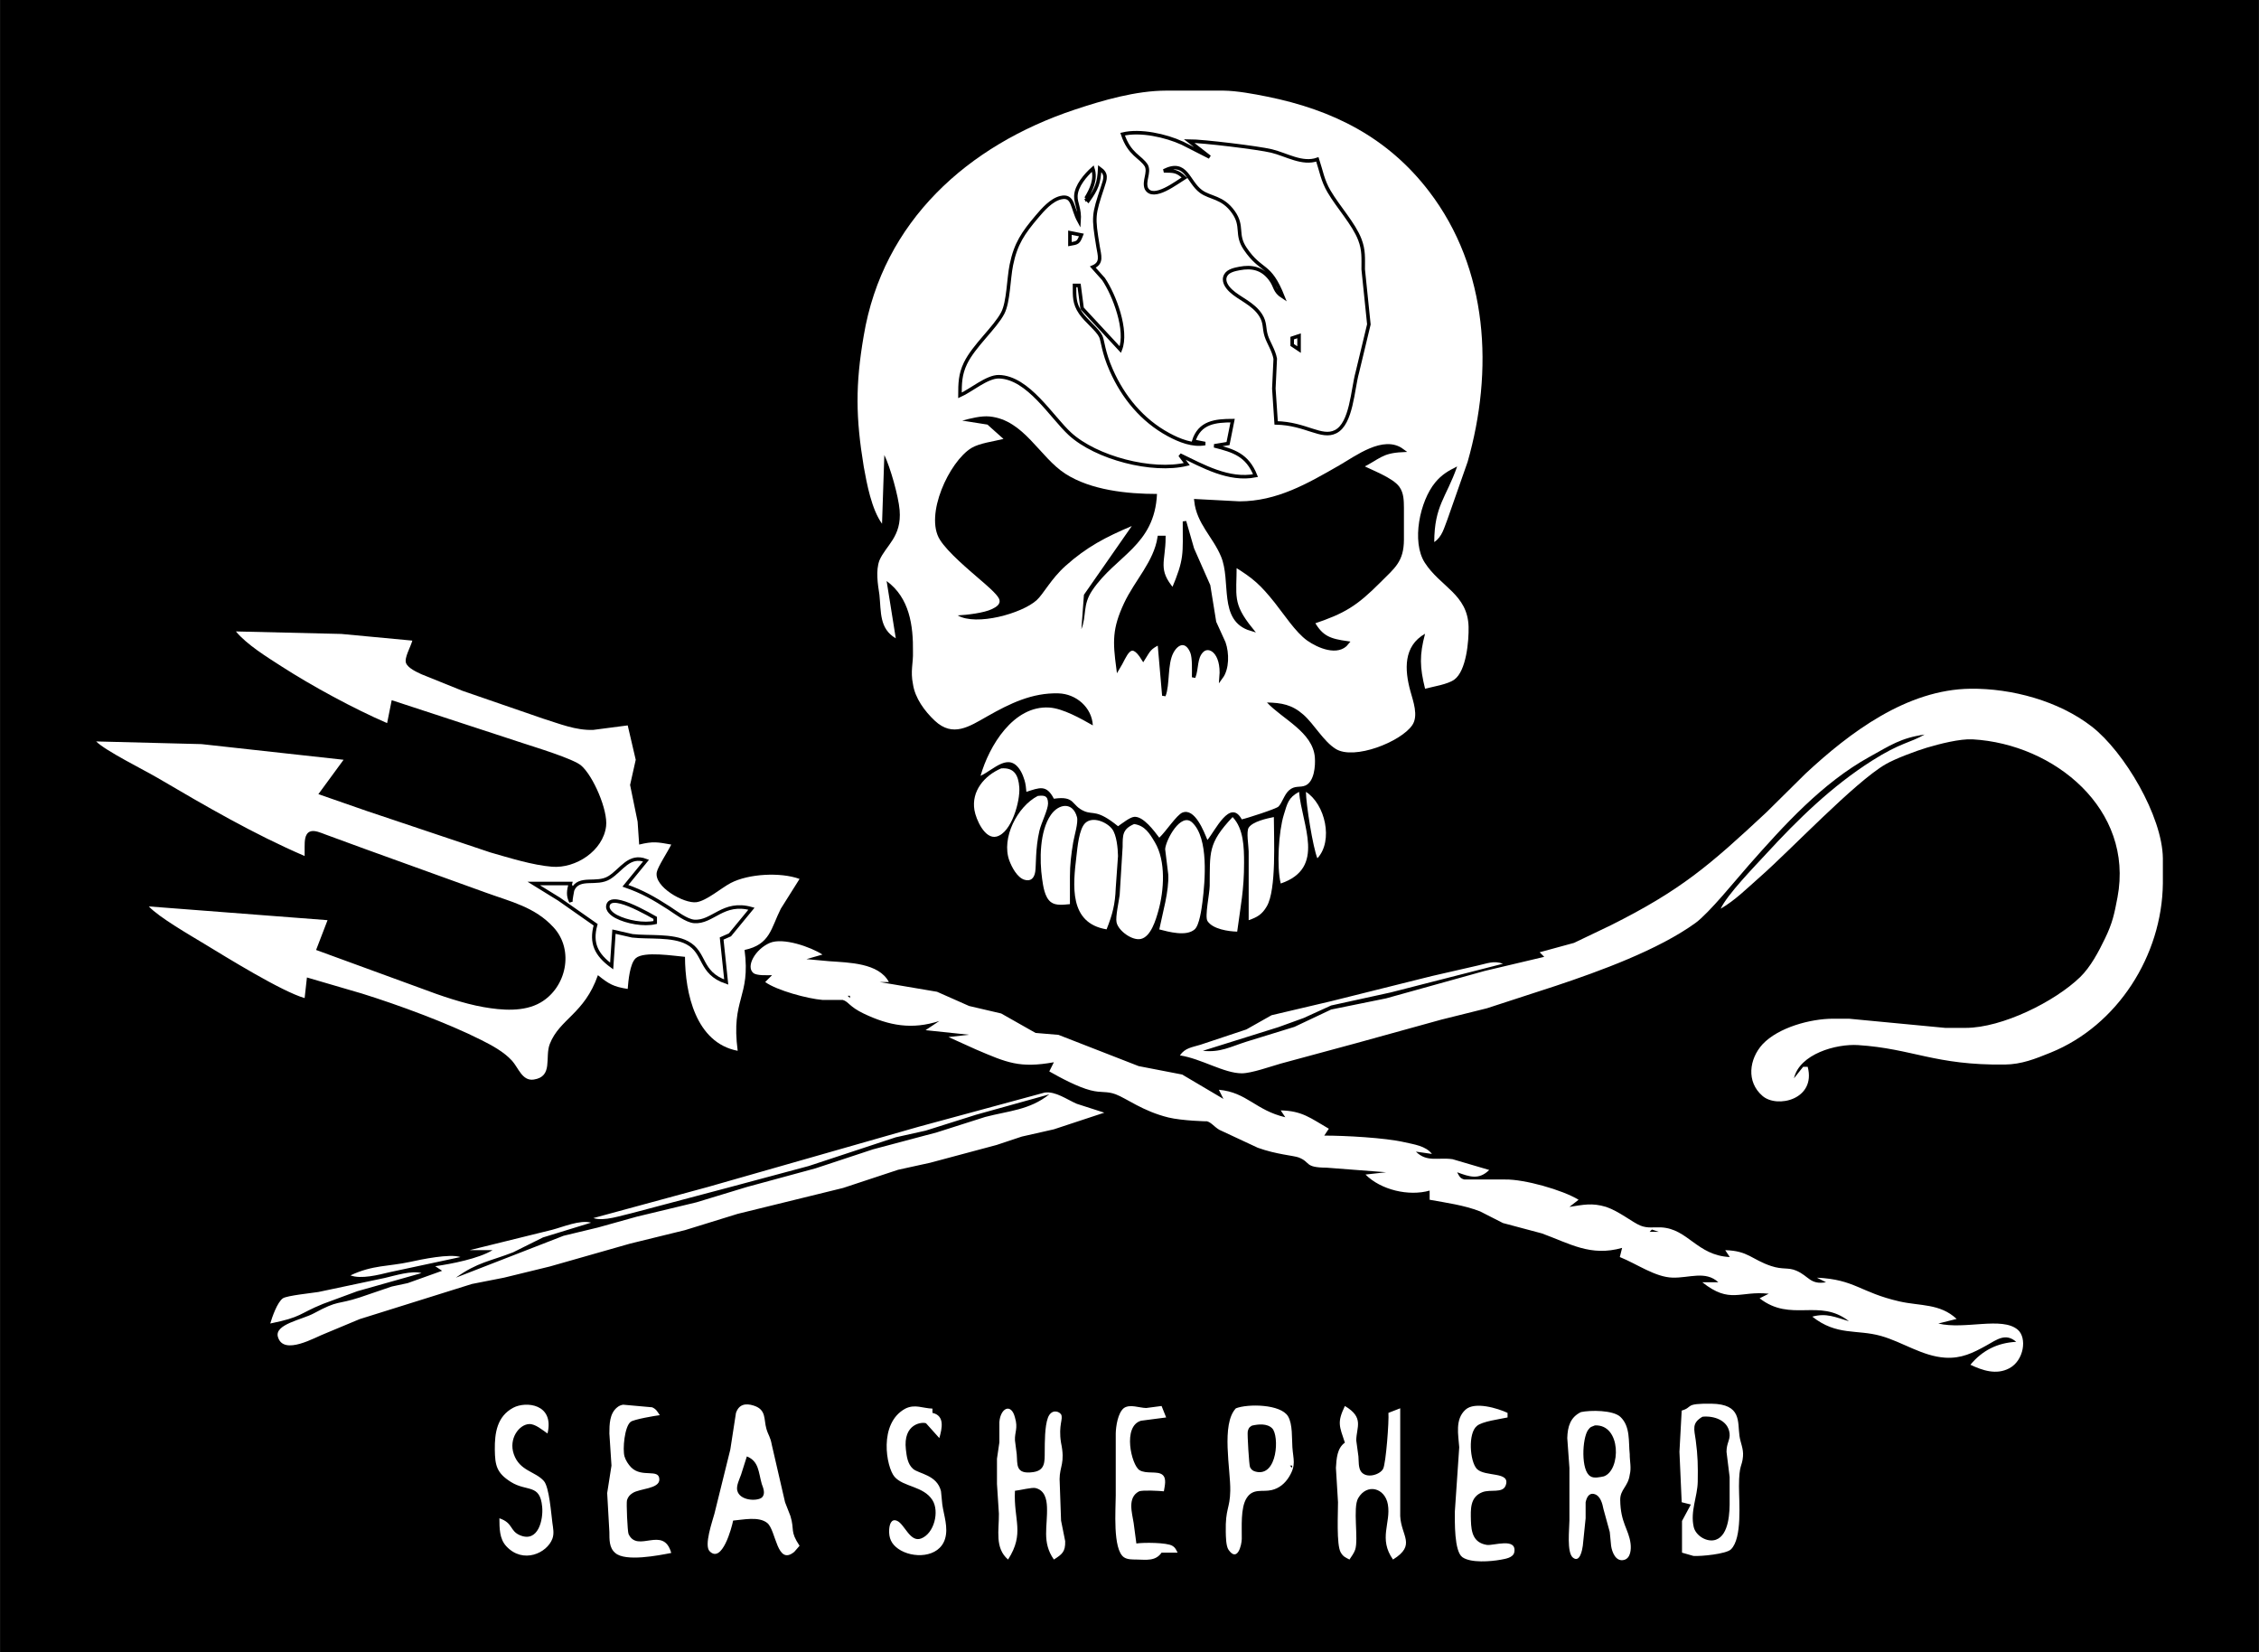
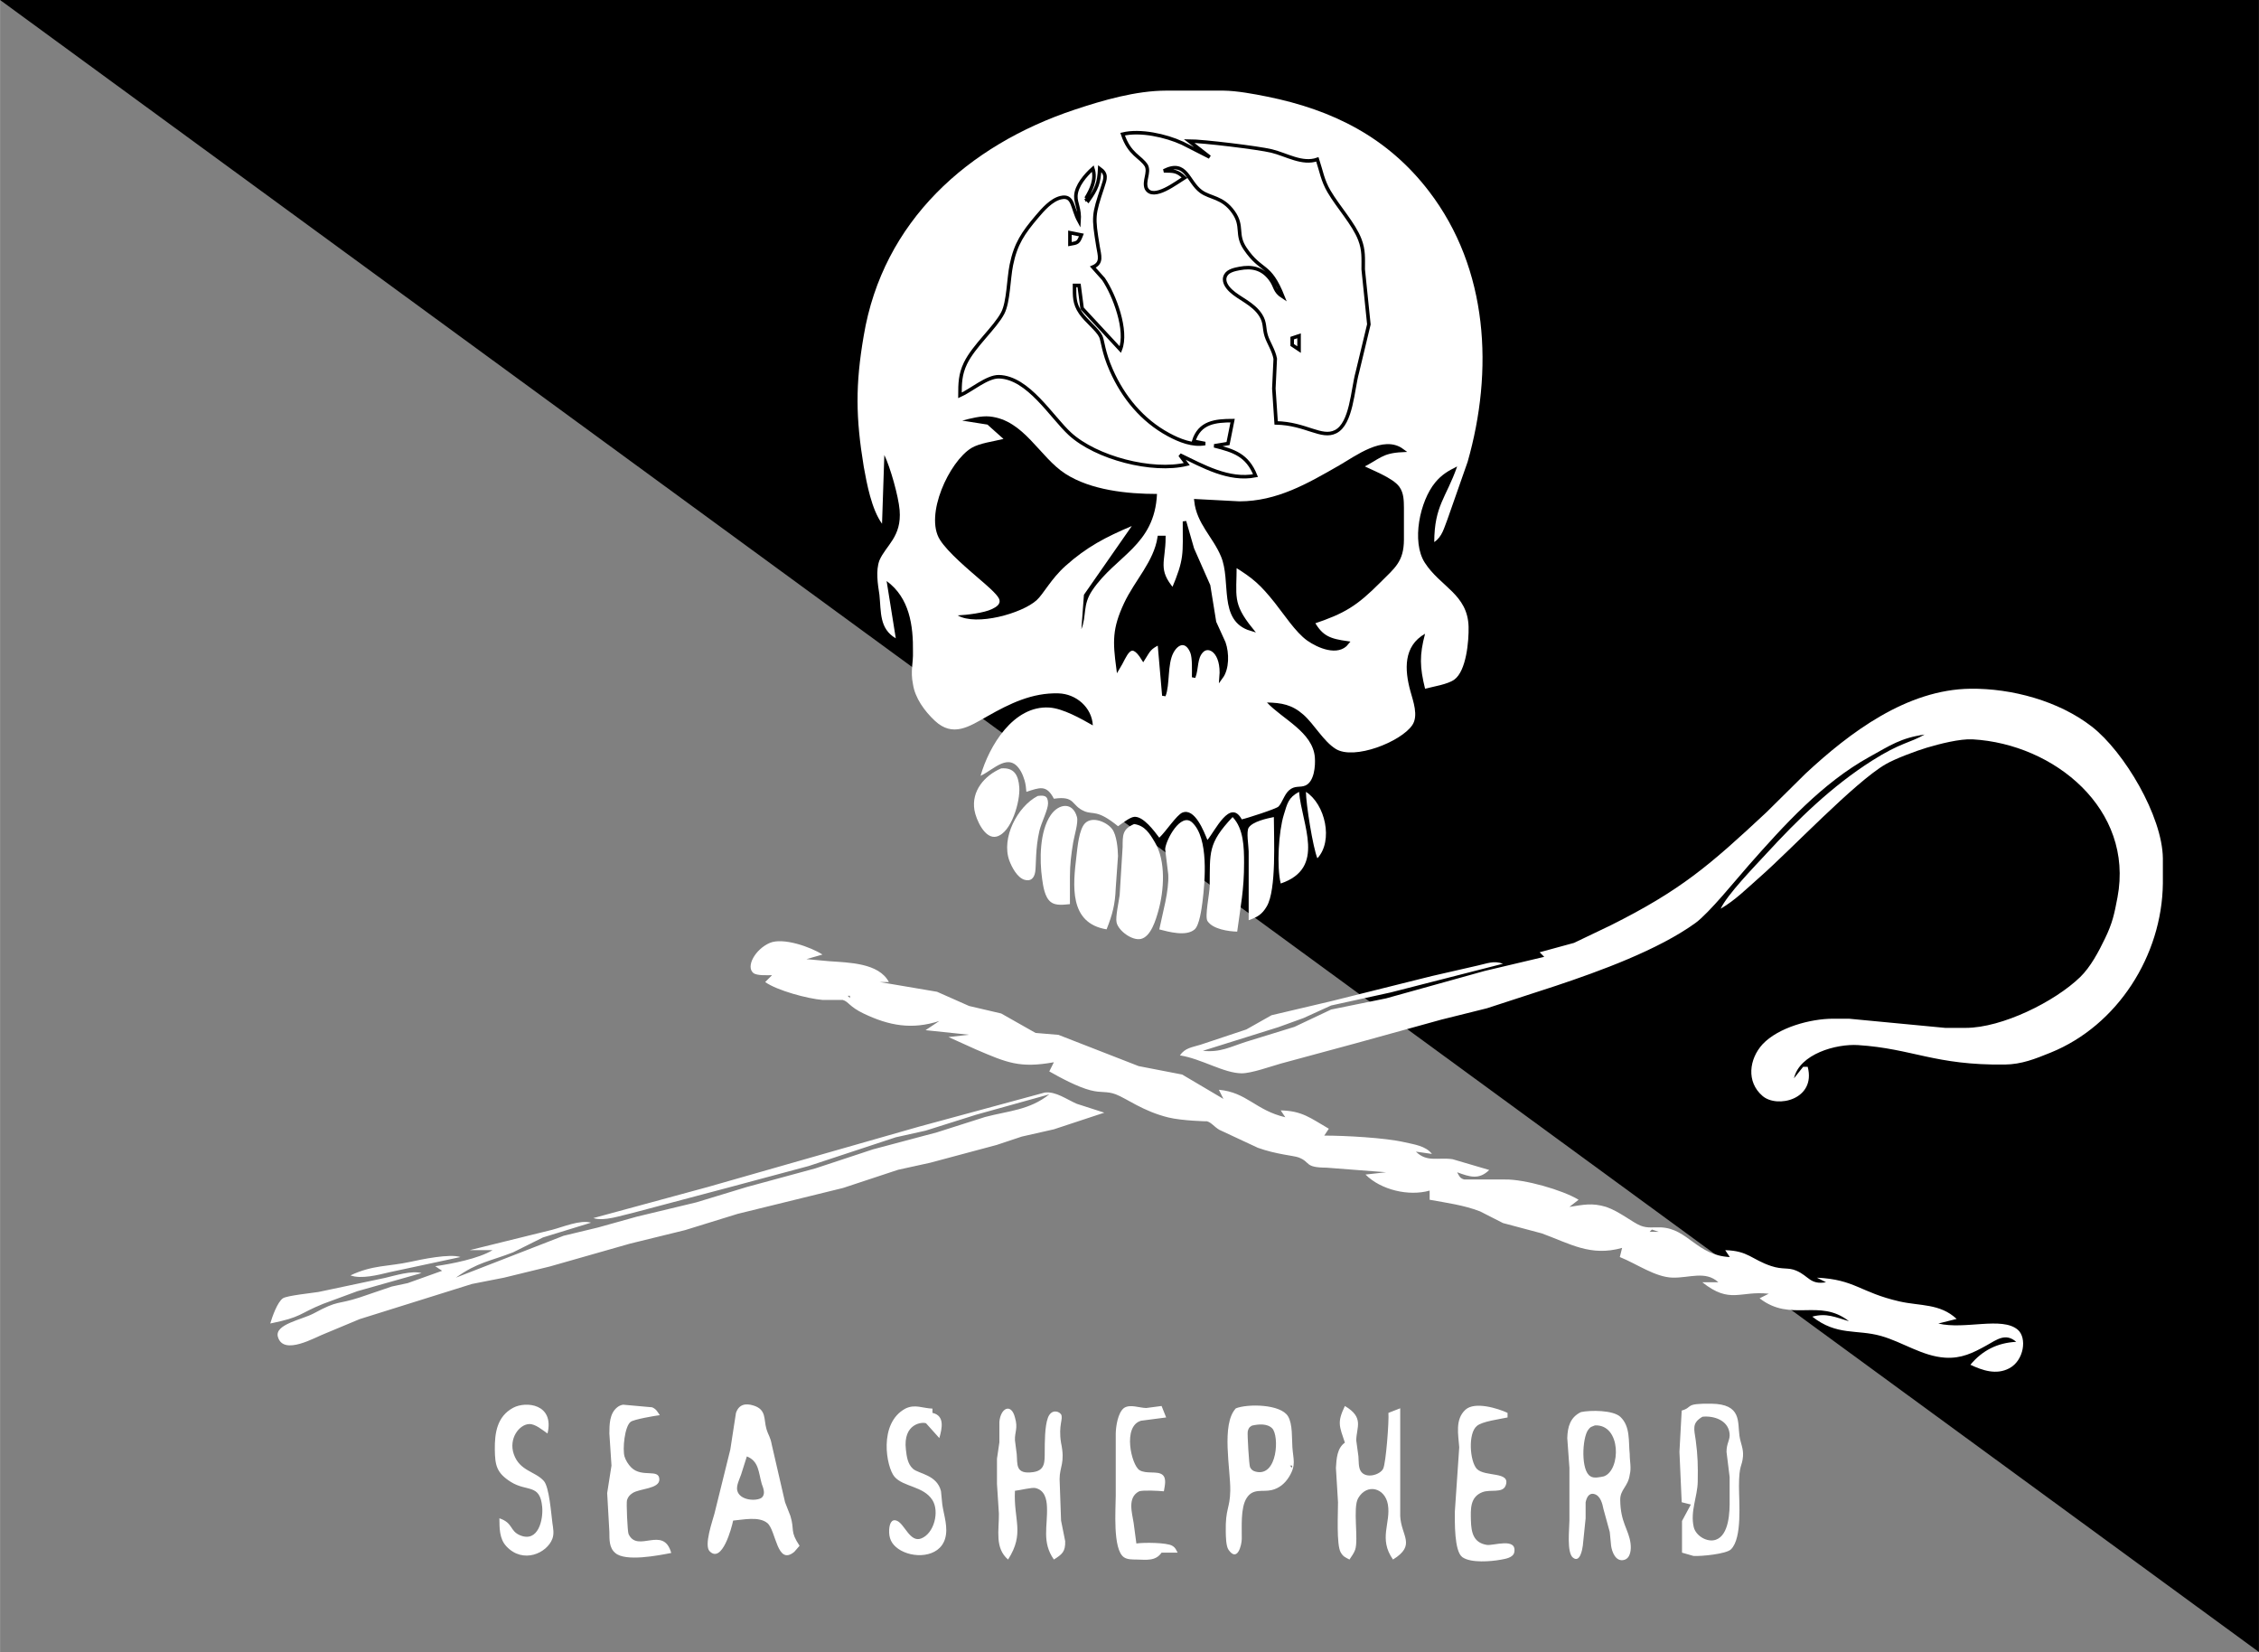
<svg xmlns="http://www.w3.org/2000/svg" height="1828" viewBox="-.002 0 640.002 468" width="2500">
  <rect x="-.002" y="0" width="640.002" height="468" fill="#808080" stroke="none" />
-   <path d="m-.002 0h640.002v468h-640z" />
+   <path d="m-.002 0h640.002v468z" />
  <g fill="#fff">
    <path d="m200.549 336.259 59.725-17.061 35.706-9.686c3.09-.415 6.297 1.993 9.088 3.188l7.79 2.512-14.282 4.713-9.088 2.058-7.141 2.376-18.827 5.038-9.088 1.993-15.581 5.148-29.863 7.336-14.931 4.615-15.58 3.824-22.722 6.472-12.984 3.168-9.089 1.786-31.81 9.958-9.738 4.064c-2.759 1-11.821 6.42-13.412.987-1.058-3.597 6.836-4.882 10.166-6.687 7.129-3.875 6.505-2.382 12.984-4.499l9.089-3.096 4.544-.974 9.738-3.486-1.948-1.299c4.63-.655 12.335-2.161 16.23-4.544h-6.492l23.371-5.765c3.136-.824 7.933-2.889 11.036-2.025l-13.633 4.187-8.44 4.207c-6.51 2.545-10.042 2.765-16.229 7.186l30.512-11.867 9.738-2.343 11.036-3.077 16.879-4.058 14.282-4.343 19.476-5.29 16.23-5.363 18.177-4.837 13.633-4.343c6.673-1.759 12.562-1.934 18.177-6.414l-20.774 5.785-14.282 4.505-8.44 1.876-24.669 8.141-22.721 6.09-27.266 7.225c-3.149.681-8.011 2.44-11.037 1.435zm-84.395 21.228c3.305-.727 11.25-2.382 14.283-1.376l-20.125 4.304c-3.077.753-8.076 2.025-11.037.89 6.317-2.987 10.783-2.487 16.88-3.818zm-36.036 10.322c1.142-.785 8.2-1.493 10.069-1.798l18.826-3.98c2.863-.662 7.635-2.155 10.387-1.376l-18.177 5.135-9.738 3.597c-6.92 2.804-5.875 3.726-14.931 5.55.526-1.837 2-6.044 3.564-7.128zm67.256 67.146c5.109 2.084 6.563-4.454 6.22-8.083-.618-6.628-4.286-4.167-8.875-7.05-4.032-2.538-4.493-4.694-4.545-9.18-.052-4.654.617-9.38 5.207-11.834 3.583-1.922 11.737-1.13 9.725 7.29-1.416-.96-3.454-2.746-5.194-2.674-2.85.123-5.875 4.141-4.362 8.517 1.662 4.836 6.115 4.856 8.536 7.634 1.513 1.74 2.052 9.225 2.402 11.842.202 1.532.546 2.98 0 4.486-1.512 4.096-8.329 7.244-13.061 2.135-1.993-2.155-1.928-5.174-1.954-7.92 3.98 1.344 2.843 3.584 5.9 4.837zm26.928 4.985c-1.753-1.434-1.655-3.817-1.668-5.927l-.623-11.036 1.22-7.79-.597-9.089c.013-2.532.02-5.641 2.2-7.4.552-.442 1.007-.637 1.695-.76l8.225.74c1.195.532 1.48 1.233 2.162 2.227-1.435.175-7.297 1.181-8.238 1.876-1.753 1.305-2.337 7.803-1.76 9.81.312 1.083 1.078 2.284 1.87 3.09 3.045 3.09 7.953.214 8.005 3.427.039 2.707-5.557 2.545-7.57 3.856-.811.526-1.298 1.071-1.597 2-.227.675.136 8.952.441 9.608 2.552 5.53 9.875-2.565 12.095 5.368-3.493.682-12.997 2.565-15.86 0zm26.734-.486c-1.63-1.669.772-8.44 1.363-10.634l4.499-18.177 1.597-10.355c.824-2.447 2.7-2.837 5.005-2.103 3.694 1.168 2.824 3.882 3.63 6.615.557 1.896 1.083 2.11 1.531 4.544l3.746 16.23 1.52 3.895c1.252 4.09-.228 4.2 2.59 8.44l-1.5 1.72c-4.96 4.09-5.122-6.148-7.66-8.186-2.403-1.935-6.856-.903-9.667-.676-.364 1.961-3.13 12.29-6.654 8.687zm283.858-41.795c8.575.117 7.368 5.128 7.926 9.088.292 2.117 1.188 3.616 1 5.843-.253 3.051-1.123 2.117-1.136 8.44-.007 4.492.98 14.717-2.272 17.891-1.357 1.331-8.563 2.013-10.628 1.863l-3.24-.928v-8.978l2.507-4.655-2.597-.65-.636-14.281.636-11.686c3.402-.973.506-2.051 8.44-1.947zm-222.542 5.544c-1.123-.448-6.564.084-5.707 7.44.227 1.94.468 4.083 2.02 5.466 1.616 1.434 6.783 1.655 7.926 6.33l.37 3.784c.448 3.116 1.753 6.537.772 9.731-1.674 5.454-9.276 5.622-13.256 2.811-1.967-1.395-2.688-3.038-2.57-5.414.064-1.298.525-3.33 2.317-2.473 2.07.98 3.622 6.128 6.712 4.973 3.727-1.39 5.265-7.674 3.227-10.887-2.525-3.993-8.238-3.688-10.75-6.622-2.312-2.7-4.616-15.146 3.083-19.294 2.727-1.35 4.895-.084 7.673 0v1.208c3.551.798 2.733 4.369 1.948 7.14zm20.644 25.617-.545-8.44v-7.134l.681-4.635v-5.765c.312-3.973 3.356-5.466 4.415-1.28.928 3.104-.117 4.123 0 6.48l.5 3.895c.253 2.804-.494 5.836 4.674 5.096 3.414-.487 3.24-2.973 3.259-5.745.02-2.675-.02-7.18.902-9.654.857-2.298 2.85-2.077 3.713-.993.734 1.33-.805 2.934 0 8.05 1.234 5.817-.39 6.687-.402 10.329l.415 11.743 1.169 5.843c.078 2.973-.85 3.7-3.2 5.194-3.487-4.94-1.734-9.414-1.961-14.932-.091-2.265-.682-4.706-3.246-5.317-1.026-.246-4.35.624-5.83.773-.422 8.336 2.844 12.003-1.947 19.476-3.824-3.266-2.545-8.303-2.597-12.984zm38.951 12.984c-1.136-.02-2.545.032-3.525-.643-3.24-2.233-2.318-13.698-2.318-17.535v-17.528c.033-1.98.591-5.868 2.325-7.219 1.733-1.168 4.35-.032 6.297 0l4.362-.571 1.299 3.246-7.115.928c-5.33 1.552-2.714 12.569-.455 13.99 1.902 1.195 5.09.143 6.524 1.325 1.253 1.038.624 3.161.396 4.68-1.512-.149-5.842-.383-6.998 0-3.454 1.753-1.973 6.207-1.57 8.94l.778 5.842c1.902-.311 8.667-.305 10.199.662.967.61.993 1.065 1.487 1.935h-4.545c-1.733 2.486-4.33 1.993-7.14 1.948zm42.983-40.555c1.318 2.22 1.045 6.232 1.22 8.744.24 3.506 1.124 5.012-.94 8.381-1.15 1.87-2.792 3.266-4.96 3.76-2.591.59-5.233-.598-7.05 2.239-1.8 2.785-1.332 8.31-1.39 11.588-.04 1.902-1.26 6.654-3.74 3.097-.746-1.065-.759-3.753-.791-5.051-.143-6.745 1.175-6.505 1.272-11.679.123-5.96-2.662-18.859 1.59-23.358 3.344-1.318 12.718-1.233 14.789 2.279zm19.313 6.797.617 4.544c.11 1.292-.045 3.168.72 4.265 1.507 2.143 5.434.935 6.291-.779.792-1.59 1.688-13.548 1.487-15.82l3.343-1.299v30.512c.253 5.687 4.629 8.193-2.045 12.335-4.187-5.927-.552-10.335-1.447-15.58-.812-4.746-5.94-6.097-8.427-1.793-1.57 2.72.156 11.634-.844 14.588-.33.973-1.051 1.928-1.616 2.785-1.175-.63-1.753-.773-2.487-2.039-1.24-2.142-.746-11.244-.76-14.191l-.59-9.738c.162-2.59.312-5.59 2.538-7.141-1.564-4.7-2.252-5.713 0-10.387 5.55 3.285 3.26 6.005 3.22 9.738zm34.16-4.064c-2.525 2.084-1.999 9.939 0 12.14 2.357 2.382 9.719.61 8.167 4.726-.857 2.259-4.29.987-6.582 1.87-3.558 1.37-3.33 4.888-3.253 8.05.091 3.317.682 6.303 4.538 6.894 1.811.272 8.491-2.175 7.758 2.038-.286 1.617-2.577 1.915-3.863 2.156-2.778.506-8.42.98-10.835-.708-2.37-1.655-2.155-10.153-2.149-12.977l1.24-18.178c-.233-3.48-1.272-7.887 1.78-10.646 2.628-2.383 9.133-.39 11.912.909v1.298c-2.136.467-7.284 1.117-8.712 2.428zm40.672-2.597c2.902 2.727 2.266 7.03 2.655 10.556-.019 1.948.513 3.889 0 5.843-.46 3.388-2.726 4.148-2.694 7.14.072 6.493 2.422 8.304 2.928 12.335.201 1.578.065 4.194-1.876 4.661-2.337.559-3.382-2.246-3.635-4.011l-.377-3.896-1.785-6.492c-.299-1.512-.831-3.752-2.552-4.252-1.616-.467-2.246 1.065-2.505 2.33v4.52l-.799 7.79c-.156 1.116-.811 4.933-2.791 3.362-1.812-1.454-1.007-8.18-1-10.504v-14.93l-.61-8.44c.097-3.26.857-5.908 3.888-7.369 2.655-.564 9.082-.59 11.153 1.357zm21.359 6.66c.59 4.324.636 7.343.564 11.686-.071 4.31-2.168 8.368-1.136 12.867.572 2.474 3.792 4.447 6.265 3.597 3.785-1.312 3.954-7.992 3.908-11.27v-6.492l-.883-7.141c0-2.506 1.071-3.357.87-5.194-.409-3.772-4.473-5.083-7.686-4.745-3.116 1.804-2.337 3.505-1.902 6.693zm-126.936-2.512c-.15.702.376 9.55.649 10.102.37.753.844 1.084 1.649 1.285 6.18 1.52 6.68-10.231 4.622-12.289-1.435-1.435-3.96-1.181-5.732-.76-.247.228-.896.273-1.188 1.662zm96.443-.454c-1.7 2.357-2.11 11.634.688 13.16.929.648 2.798.207 3.772 0 4.863-1.702 4.966-14.802-2.545-14.432-.941.428-1.2.285-1.915 1.272zm-240.005 12.705c-.448 1.279-1.402 3.122-1.071 4.473.708 2.908 5.577 3.083 6.94 2.006 1.136-1.013.454-2.65 0-3.883-.941-3.31-.792-6.427-4.22-7.79zm155.507-2.597.649.65v-.65zm80.499-148.074 10.387-4.972c19.963-9.985 28.02-17.003 44.145-32.031l11.036-10.92c12.601-11.737 28.76-23.864 46.742-24.078 11.718-.136 25.046 3.454 34.407 10.731 9.18 7.141 19.982 25.35 20.125 37.309v7.141c-.24 20.359-12.796 40.217-31.81 47.91-4.39 1.772-8.18 3.317-12.984 3.376-19.853.24-26.052-4.505-41.548-5.512-6.259-.402-16.594 2.52-18.178 9.407l2.597-3.246h1.298c2.422 9.258-8.699 11.835-12.815 8.238-4.648-3.986-3.778-10.458 0-14.613 4.48-4.797 13.607-7.245 19.957-7.258h4.544l27.266 2.597h5.842c10.232-.013 25.189-7.394 32.401-14.393 2.967-2.882 5.24-7.212 7.031-10.925 2.13-4.402 2.655-6.966 3.545-11.686 4.693-24.929-17.898-43.418-41.029-44.735-3.61-.208-9.452 1.304-12.984 2.356-3.103.928-8.965 3.116-11.685 4.694-8.81 5.115-26.929 24.331-35.706 32.024-3.596 3.155-6.874 6.48-11.036 8.907 1.909-4.064 9.57-11.932 12.932-15.58 9.037-9.83 18.573-19.12 29.915-26.332 8.16-5.193 10.75-5.018 14.931-7.426-6.739.948-9.81 3.11-15.58 6.297-13.406 7.407-24.209 19.346-34.226 30.706-3.629 4.123-11.257 13.575-15.113 16.373-10.55 7.641-27.168 13.672-39.6 17.82l-19.476 6.343-12.984 3.233-24.02 6.641-21.423 5.797c-2.889.825-8.303 2.753-11.036 2.753-5.038 0-11.426-4.136-17.528-5.077 1.48-2.155 3.434-2.272 5.842-3.025l12.984-4.324 7.141-4.031 16.88-3.973 28.563-7.128 12.984-2.974c2.642-.57 4.525-1.473 7.141-.512l-31.81 8.134-16.879 3.694-7.79 3.55-7.141 2.585-21.423 6.706c4.992.539 7.79-1.143 12.334-2.578l13.633-4.206 10.387-4.908 15.58-3.162 27.916-7.77 16.879-3.993-1.299-1.298zm-232.552 8.505c-2.13-1.857.59-6.726 4.687-8.492 3.778-1.623 11.64 1.156 14.931 3.292l-4.544 1.298 6.492.591c5.473.402 13.996.454 16.879 5.901h-2.597l16.23 2.753 9.088 4.025 9.089 2.122 9.738 5.512 6.492.545 22.721 8.855 12.335 2.39 11.685 6.907-1.298-2.597c7.978.727 10.361 5.804 18.826 7.79l-1.298-1.947c6.135.136 8.478 2.226 13.633 5.193l-1.298 1.948c5.855 0 17.184.597 22.721 1.876 2.7.623 6.038 1.026 7.79 3.317l-4.544-.649c3.149 3.11 6.297 1.552 10.387 2.142l10.387 3.052c-2.928 2.888-5.557 1.94-9.088.649.597 1.051.727 1.7 2.038 2.051h11.595c5.362-.097 16.21 2.941 20.774 5.739l-2.597 2.019c3.98-.597 6.355-1.214 10.387 0 3.765 1.272 7.51 4.414 9.738 5.304 2.07.824 3.72.39 5.842.5 7.654.383 10.134 7.946 19.476 8.407l-1.298-1.948c6.517.162 7.478 2.636 12.983 4.48 3.344 1.116 4.798.318 7.141 1.317 3.63 1.552 3.909 4.058 8.44 3.292l-2.597-1.299c10.822.5 12.205 4.162 23.371 6.72 5.85 1.337 11.504.545 16.23 4.966l-5.194 1.298c7.498 1.824 18.048-2.058 22.52 1.766 2.656 2.279 1.799 8.686-2.42 10.926-3.682 1.947-7.557.61-11.011-1.006 3.402-4.084 7.693-6.233 12.984-6.492-3-2.604-5.428-.662-8.44 1.025-3.863 2.156-7.128 3.74-11.685 3.46-6.427-.395-12.075-4.433-18.178-6.154-6.913-1.947-12.522.033-19.475-5.472 4.012-1.104 6.53.168 10.387 1.298-8.407-6.622-16.353.448-25.319-6.492l2.597-1.298c-8.225-.903-10.932 3.025-18.826-3.246h4.544c-3.648-3.363-8.232-1.175-12.984-1.312-4.901-.13-10.101-3.895-14.931-5.83l.65-2.596c-8.927 2.538-14.763-1.195-22.722-4.096l-11.037-2.941-6.492-3.305c-4.557-1.765-9.497-2.421-14.282-3.291v-2.597c-5.927 1.682-13.808-.181-18.177-4.544l5.843-.65-16.88-1.298c-6.4-.039-4.368-1.532-7.9-2.895-1.383-.526-6.368-.857-11.575-2.746l-10.9-5.083c-1.558-.935-2.2-2.045-3.518-2.422.194.059-7.102-.143-10.9-1.07-7.232-1.767-11.893-5.422-14.932-6.564-2.616-.98-3.973-.325-7.14-1.136-3.604-.922-8.42-3.493-11.686-5.35l1.298-2.596c-9.724 1.74-13.295.123-22.072-3.623l-7.79-3.518 5.842-.65-12.334-1.298 3.895-2.597c-7.732 2.506-14.185 1.357-21.417-2.097-4.155-1.986-4.258-3.401-5.966-3.875h-5.726c-4.187-.338-12.88-2.668-16.23-5.064l1.948-1.947c-1.298 0-4.362.207-5.336-.643zm26.76 6.485.649.65v-.65zm227.215 66.867h2.597l-1.947-.65z" />
-     <path d="m96.679 179.59 20.125 1.889c-.487 1.824-2.35 4.895-1.786 6.356.552 1.447 3.045 2.557 4.382 3.18l11.686 4.714 22.721 7.835c4.668 1.455 9.316 3.402 14.282 3.207l9.738-1.272 2.272 9.738-1.597 7.14 2.13 10.388.441 6.492c3.96-.961 5.168-.701 9.089 0-.967 1.993-3.733 6.16-4.09 7.79-.896 4.142 7.693 9.017 11.231 8.537 2.882-.39 7.063-4.058 9.738-5.447 5.063-2.629 14.1-3.103 19.475-1.142l-5.31 8.44c-2.798 5.524-2.954 10.126-10.27 11.684 1.785 13.517-3.908 13.705-1.948 28.565-11.886-2.26-14.899-16.353-14.931-26.617-3.064-.247-11.66-1.675-13.951.39-1.688 1.519-2.097 6.459-2.279 8.699-3.986-.624-5.31-1.357-8.44-3.895-3.849 11.003-10.84 12.367-13.632 19.475-1.48 3.765 1.032 9.251-4.538 10.095-3.285.5-4.356-3.356-6.187-5.356-2.317-2.532-5.713-4.35-8.75-5.875-9.524-4.797-23.495-9.939-33.759-13.133l-15.58-4.557-.65 5.842c-6.472-1.843-22.189-11.581-28.564-15.45-3.947-2.396-12.737-7.453-15.58-10.517l50.637 3.895-3.246 8.44 29.862 10.912c5.291 2.013 11.984 4.291 17.528 5.265 5.18.91 11.491 1.46 16.23-1.298 7.316-4.265 9.563-14.84 3.681-21.261-5.33-5.823-12.153-7.284-19.261-9.88l-34.407-12.426-11.037-4.045c-1.181-.435-3.096-1.337-4.343-.798-1.558.675-1.473 2.908-1.5 4.317v2.597c-14.424-6.213-28.018-14.12-41.547-22.066-4.045-2.376-14.828-7.7-17.528-10.394l29.862.76 40.25 4.434-7.141 9.738 13.633 4.745 35.056 11.757c5.362 1.532 11.997 3.622 17.528 4.064 6.713.532 14.458-4.518 15.301-11.478.552-4.531-3.661-14.282-7.07-17.197-2.278-1.947-13.217-5.239-16.67-6.388l-37.004-12.12-1.299 6.492c-9.42-4.058-21.234-10.478-29.862-16.029-4.194-2.7-9.829-6.154-12.984-9.939l29.863.708z" />
-     <path d="m162.213 252.06c1.904-3.995 6.772-1.17 10.42-3.455 3.493-2.188 5.558-6.641 10.388-4.804l-5.843 7.141c4.856 1.695 8.03 3.519 12.335 6.29 1.889 1.221 4.953 3.63 7.14 3.799 5.253.402 8.2-5.87 16.23-3.597l-6.095 7.407-2.344 1.033 1.298 12.334c-7.673-2.616-5.745-8.322-11.062-11.14-4.245-2.253-10.958-1.409-15.554-1.96l-5.194-1.182-.649 9.738c-4.285-3.149-6.024-6.427-4.544-11.686l-10.387-7.277-7.141-4.408h10.387c-.549 2.053-.769 3.376.136 5.194-.084-.857.375-2.597.48-3.428zm13.667 3.465c-1.11-.279-3.116-.668-3.603.812-.487 1.487 1.227 2.746 2.33 3.324 2.935 1.538 7.817 2.428 11.01 1.668v-1.298c-2.642-1.506-6.835-3.772-9.737-4.506z" stroke="#000" stroke-width="1" />
    <path d="m373.233 243.152c-1.272-3.058-3.213-15.334-3.246-18.827 5.447 3.467 7.849 13.848 3.246 18.827z" />
    <path d="m363.722 230.817c.98-3.174 1.266-4.869 4.318-6.492.792 9.394 7.744 21.56-5.194 25.968-1.181-4.862-.597-14.717.876-19.476zm-9.958 10.387c-.026-1.623-.714-5.596 0-6.725 1.142-1.766 5.18-2.616 7.134-3.012 0 5.966.78 20.572-2.006 25.305-1.343 2.298-2.72 3.084-5.128 3.908zm-1.305 3.246c.013 7.674-.974 12.12-1.948 19.476-2.486-.065-6.946-.701-8.42-3.006-.817-1.292.604-7.706.63-9.978.11-9.433-.617-11.951 6.492-19.475 3.155 3.317 3.24 8.614 3.246 12.983zm-21.482 3.246-.876-7.14c.182-2.578 4.434-10.563 7.66-7.55 4.746 4.427 3.636 16.65 2.915 22.48-.233 1.838-.863 6.655-2.226 7.81-2.37 2.071-7.323.695-10.01 0 .934-4.66 2.804-10.874 2.537-15.6z" />
    <path d="m327.186 238.608c3.181 5.342 2.61 13.672.974 19.475-.695 2.474-2.084 7.271-4.94 7.914-2.454.552-6.369-2.298-6.888-4.694-.344-1.584.655-5.9.883-7.764l.837-13.633c.026-3.337-.09-4.999 3.259-6.46 3.032.436 4.363 2.617 5.875 5.162zm-22.216 3.895c.287-2.422.708-7.654 2.5-9.349 2.097-1.986 6.09-.279 7.602 1.695 1.292 1.694 1.63 5.53 1.669 7.654l-.643 9.088c-.169 4.603-.909 7.44-2.59 11.686-10.731-1.76-9.53-12.478-8.537-20.774zm-7.27 13.035c-1.746-1.356-2.162-4.498-2.454-6.543-.766-5.35-.74-13.555 2.486-18.165 2.234-3.187 6.2-3.745 7.388.65.416 1.538-.76 5.31-1.071 7.128-.571 3.388-.922 6.297-.928 9.737v7.79c-1.695.144-3.986.527-5.421-.597z" />
    <path d="m296.92 227.604c.014 1.733-1.908 5.447-2.446 7.758-1.189 5.07-.896 9.945-1.189 11.646-.285 1.714-1.233 2.811-3.103 2.207-2.012-.649-3.538-3.55-4.226-5.414-2.35-6.349 2.266-15.34 8.05-18.313 1.779-.202 2.895-.163 2.915 2.116z" />
    <path d="m288.774 223.027c.298 3.928-2.201 12.873-6.434 13.964-3.343.864-5.836-4.901-6.271-7.472-.922-5.414 2.837-9.816 7.576-11.841 3.687-.292 4.875 1.915 5.129 5.35z" />
    <path d="m244.694 132.14c-2.272-13.782-2.383-23.182 0-37.003 5.427-32.479 29.505-53.98 59.725-64.056 8.089-2.694 17.411-5.394 25.968-5.407h16.23c3.817.045 8.562.928 12.334 1.688 18.606 3.745 34.193 11.516 45.937 26.876 16.84 22.02 18.274 50.806 10.912 76.604l-5.693 16.23c-1 2.5-1.487 4.96-3.765 6.492.032-10.355 3.401-12.568 6.492-21.423-2.539 1.246-4.402 2.337-6.24 4.57-4.303 5.22-6.77 16.717-2.927 22.696 4.395 6.842 12.179 8.952 12.406 18.177.09 3.98-.623 12.438-4.031 14.931-1.87 1.364-5.94 1.974-8.297 2.597-1.506-6.115-1.617-9.491 0-15.58-6.18 3.512-5.817 10.211-4.168 16.23.786 2.882 2.357 7.004.532 9.679-3.2 4.693-16.443 9.978-21.682 6.719-3.448-2.136-6.129-7.031-9.147-9.693-3.233-2.856-6.18-3.369-10.33-3.46 4.344 4.687 13.03 8.381 13.569 15.58.182 2.377-.162 6.85-2.675 7.94-1.551.675-3.018-.123-4.693 1.409-1.331 1.227-1.896 3.506-2.948 4.564-.63.636-9.114 3.376-10.393 3.616-3.298-6.005-7.511 3.2-9.738 5.842-.974-2.395-3.558-9.166-7.083-7.757-1.616.649-4.706 5.4-6.55 7.108-1.409-1.856-4.544-6.174-7.141-5.9-1.233.129-3.447 1.908-4.544 2.654-6.038-4.908-6.94-3.148-9.556-4.265-3.85-1.642-2.415-4.42-8.622-3.525-2.09-4.064-4.031-3.162-7.79-1.948-.104-1.149-.182-2.122-.513-3.245-.233-.812-.63-1.838-1.051-2.565-3.285-5.7-7.563-.52-11.42 1.266 2.422-8.498 9.342-19.982 19.476-19.34 3.87.247 8.965 3.143 12.335 5.058-.267-5.096-4.727-8.933-9.738-9.076-7.446-.22-13.789 2.883-20.125 6.48-5.194 2.947-9.796 6.07-14.925 1.259-2.863-2.688-5.596-6.401-6.174-10.348-.766-3.72.104-6.031 0-9.089.104-7.563-.986-15.38-7.465-20.125l2.596 16.23c-4.706-2.74-4.128-7.485-4.635-12.335-.467-3.025-1.084-6.83 0-9.738 1.824-4.278 6.369-6.66 5.72-14.282-.332-3.901-2.623-12.062-4.33-15.58l-.65 19.475c-2.96-4.09-4.297-11.244-5.193-16.23z" />
  </g>
  <path d="m280.4 117.988c9.711.974 14.119 11.517 21.422 16.224 7.265 4.674 17.574 5.719 25.968 5.719-.682 14.665-11.666 17.444-18.307 27.266-2.87 4.24-1.558 7.154-3.116 11.036l.72-9.738 13.562-19.475c-7.388 3.135-12.73 5.881-18.8 11.315-4.052 3.622-6.278 8.004-8.155 9.692-4.154 3.766-17.086 7.388-22.384 4.31 2.571-.116 7.447-.687 9.712-1.784 1.195-.578 2.694-1.422 2-2.967-.617-1.376-3.973-4.18-5.22-5.259-3.388-2.94-9.225-7.79-11.516-11.412-4.421-6.999 2.642-22.19 8.946-26.013 2.246-1.364 6.42-1.883 9.062-2.552l-4.544-4.064-7.141-1.13c2.337-.622 5.375-1.414 7.79-1.168z" />
  <g stroke="#000" stroke-width="1">
    <path d="m307.665 56.186.65.649c2.382-3.37 3.044-4.973 3.245-9.089 2.142 1.545 1.61 2.876.844 5.194-2.675 8.082-2.72 8.31-1.33 16.879.408 2.538 1.291 4.7-1.461 5.842l3.018 3.383c3.084 4.537 6.901 14.626 4.772 19.988l-10.835-11.685-.85-6.492h-1.299c.013 3.122-.15 5.063 1.72 7.79 1.61 2.344 4.824 4.746 5.726 6.674.591 1.279.656 4.336 2.967 9.556 3.382 7.66 8.758 14.21 16.204 18.242 3.083 1.668 6.888 3.207 10.387 2.532l-3.246-.65c1.662-5.4 6.167-5.83 11.036-5.842l-1.298 6.492-3.895.649c5.518 1.396 9.335 2.57 11.685 8.44-7.563 1.493-14.899-2.708-21.423-5.843l1.947 2.596c-9.79 2.383-25.682-1.785-33.082-8.556-5.252-4.81-11.842-16.022-20.151-16.21-3.337-.071-7.855 3.87-11.036 5.29.013-3.394.039-5.92 1.558-9.088 2.382-4.96 8.459-10.134 10.588-14.282 1.616-3.149 1.603-9.614 2.428-13.633 1.227-5.998 3.343-9.037 7.232-13.633 1.694-2 4.077-4.752 6.745-5.382 3.7-.876 3.155 2.948 5.206 6.68.26-3.596-.98-5.063-.915-7.14.097-2.915 2.76-5.947 4.81-7.79.987 2.979-.395 5.894-1.947 8.439zm-4.544 9.737v3.246c2.291-.396 2.376-.435 3.246-2.596zm31.809-25.383 7.791 3.96-5.842-4.544c3.85 0 19.631 1.909 23.37 2.817 4.22 1.026 8.693 3.883 12.984 2.376 1.11 3.344 1.454 5.934 3.304 9.089 2.604 4.44 7.018 9.18 8.726 13.633 1.168 3.038.947 5.278.954 8.44l1.603 15.58-3.278 13.633c-1.344 4.85-1.623 14.477-6.128 16.762-4.032 2.045-8.414-2.292-16.866-2.48l-.65-9.738.396-8.44c-.428-2.401-1.947-4.563-2.55-6.491-.689-2.2-.209-3.687-1.572-5.836-2.136-3.357-6.063-4.668-8.459-6.94-1.181-1.117-2.395-2.837-1.402-4.473.727-1.214 2.564-1.578 3.85-1.824 3.505-.669 6.388-.046 8.666 2.908 1.714 2.22 1.058 3.44 3.668 5.129-3.869-9.751-6.076-6.804-10.711-13.633-2.785-4.097-.442-6.284-3.344-10.374-3.07-4.337-6.511-3.902-9.18-5.85-3.784-2.772-4.109-9.069-10.523-5.849 2.863.072 3.668-.058 5.843 1.948-2.032 1.22-8.92 6.648-10.802 3.045-.844-2.104.96-4.473 0-6.453-1.63-2.623-4.778-3.058-6.726-8.927 5.031-1.207 12.205.403 16.879 2.532zm33.11 58.492-1.948-1.298v-1.948l1.948-.65z" fill="#fff" />
    <path d="m351.16 142.528c10.784-.02 19.476-5.07 28.565-10.29 4.616-2.649 12.283-8.504 17.528-4.642-5.992.292-6.628 2.078-11.685 4.545 2.83 1.467 8.725 3.616 10.484 6.057 1.182 1.642 1.175 3.693 1.201 5.628v9.089c-.039 5.985-2.421 7.602-6.492 11.685-6.628 6.654-10.004 8.738-18.826 11.685 2.447 4.44 4.947 5.162 9.738 5.843-2.617 3.357-8.154.967-11.037-1.071-3.155-2.233-6.55-7.427-9.088-10.614-4.064-5.09-6.161-6.985-11.686-10.387 0 8.848-1.292 10.92 4.545 18.177-8.849-2.655-4.993-13.542-8.018-20.774-2.37-5.687-6.894-9.303-7.563-15.58l12.335.649zm-13.34 12.983 4.583 10.387 1.681 10.387 2.656 5.843c1.006 2.89 1.058 7.252-.773 9.738.597-7.206-3.44-9.556-5.479-7.453-1.909 1.967-1.324 4.967-2.311 7.453 0-1.857.169-5.512-.48-7.128-1.41-3.519-4.097-3.07-5.72 0-1.785 3.389-1 9.199-2.24 12.322l-1.298-14.932c-2.83 1.383-2.947 1.993-4.544 4.545-3.811-6.2-5.057-.78-7.141 2.596-.994-7.517-1.162-11.062 2.155-18.177 2.98-6.375 8.413-11.718 9.53-18.826h1.298c-.019 6.848-2.395 9.134 2.597 14.93 3.778-8.913 3.246-10.094 3.246-19.475z" />
  </g>
</svg>